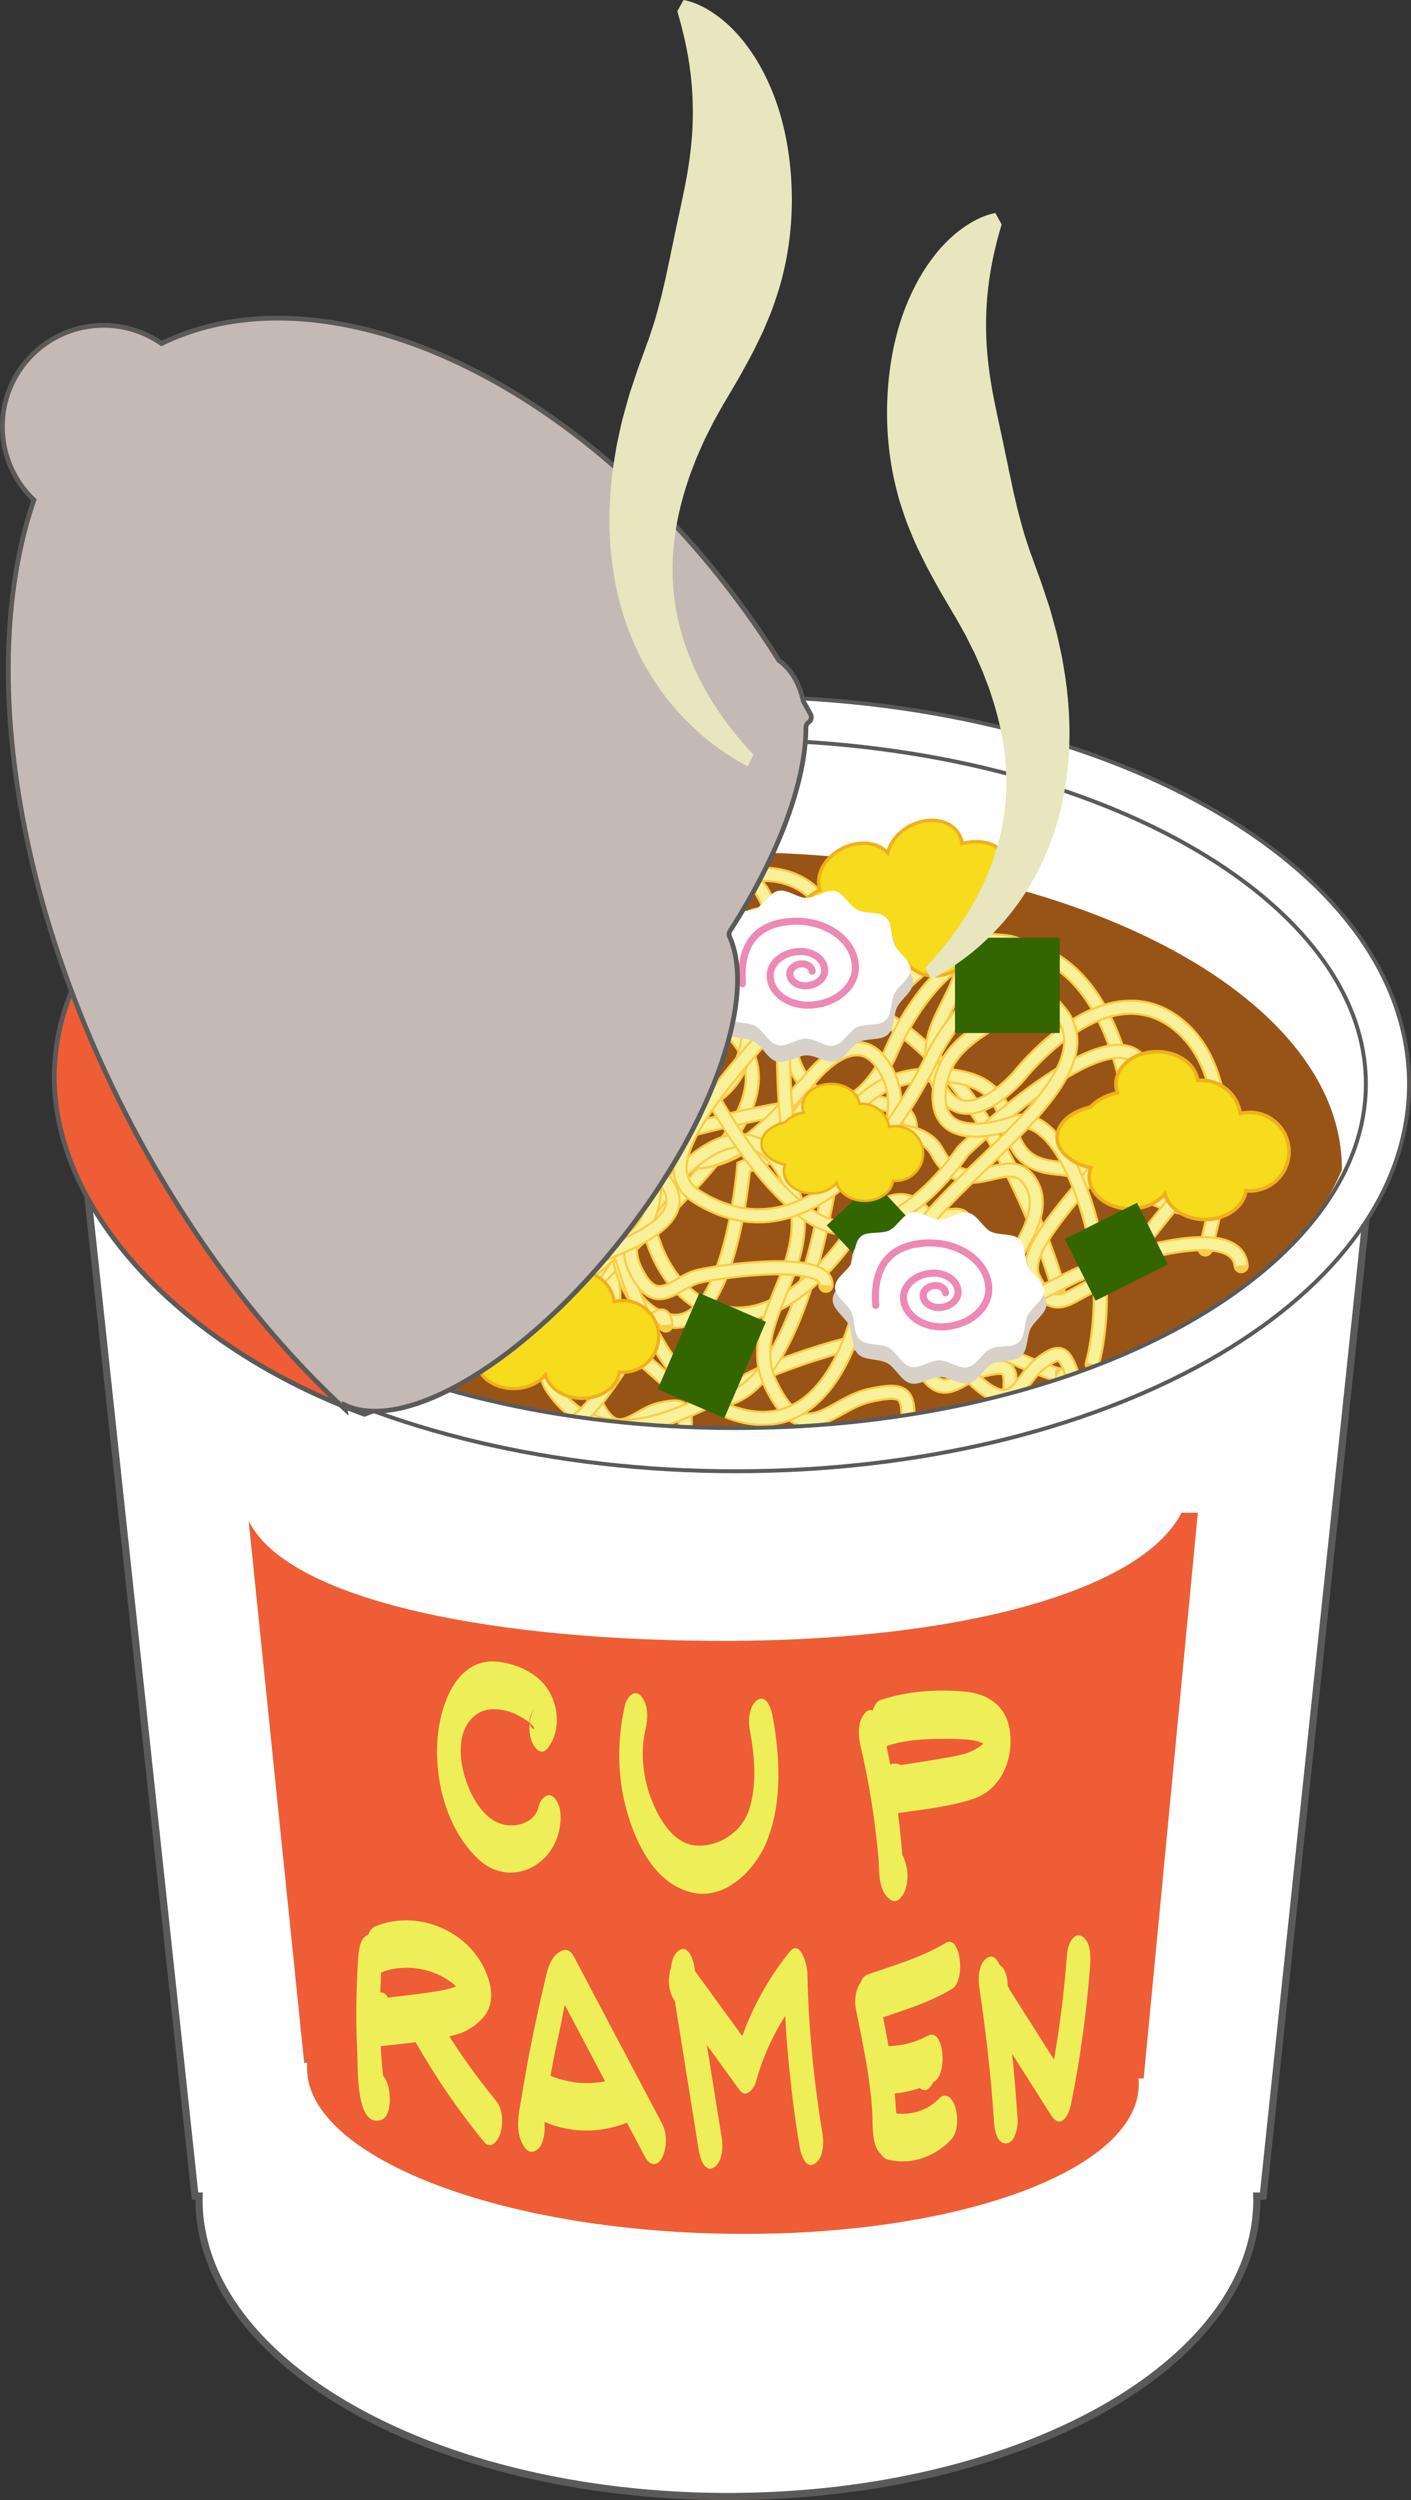
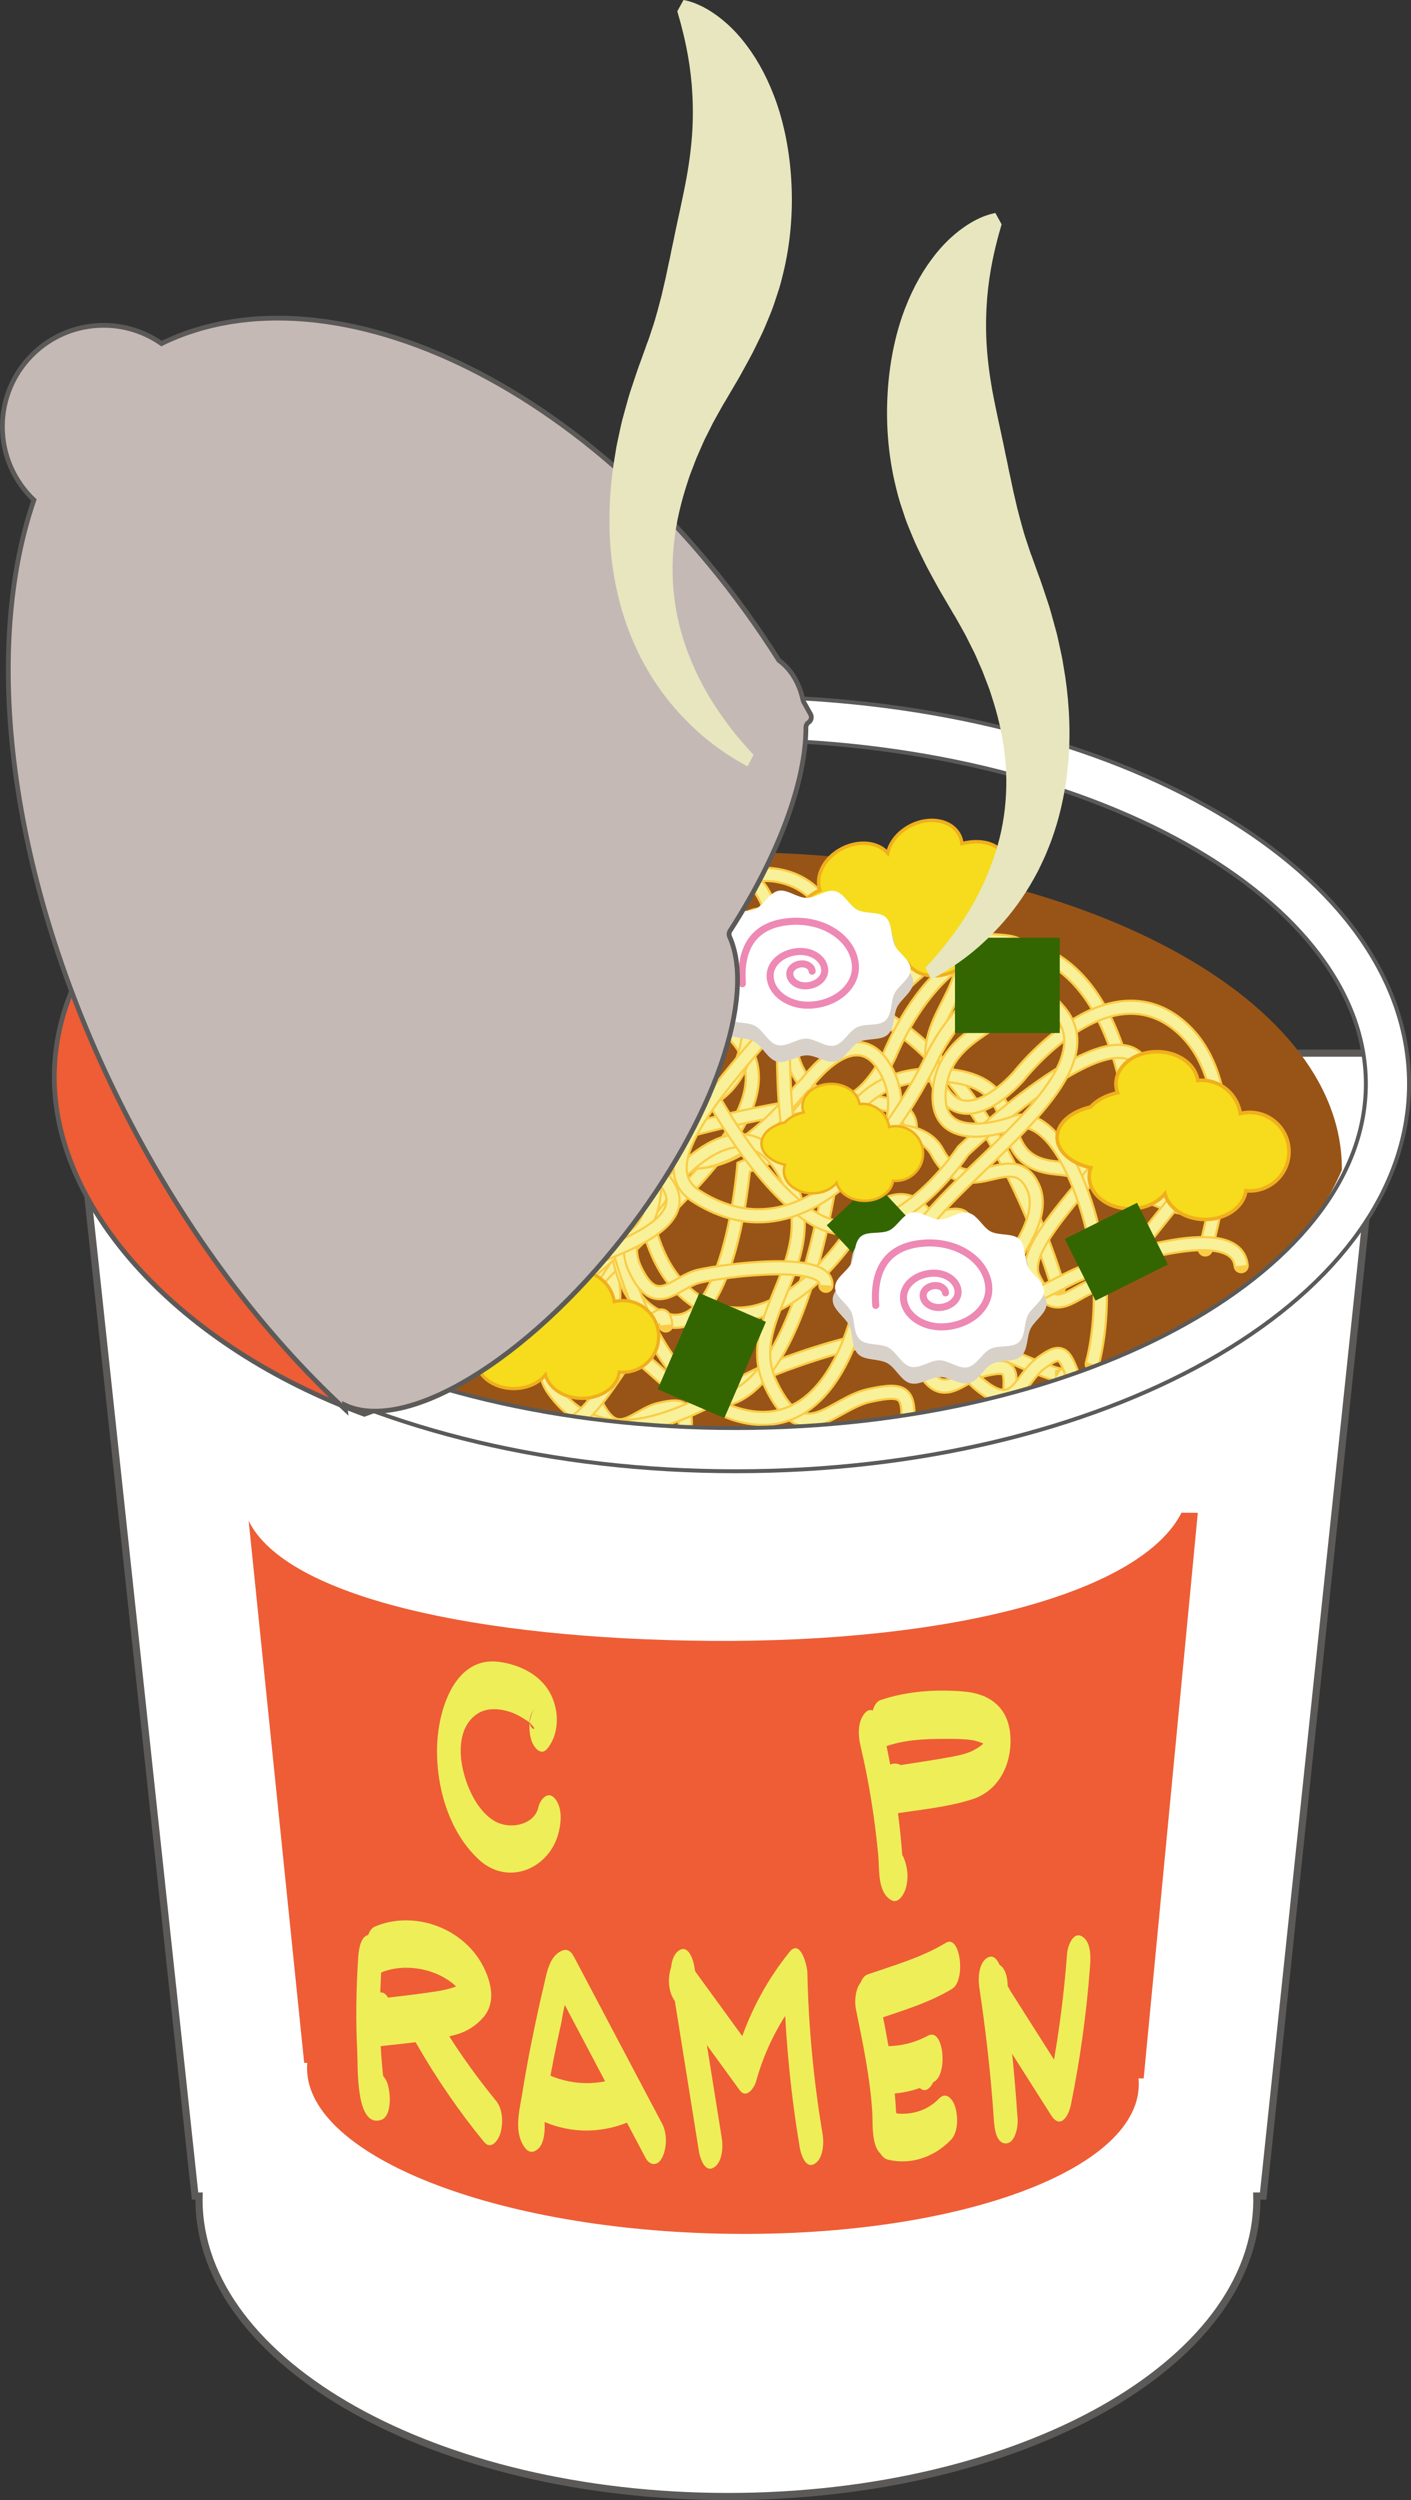
<svg xmlns="http://www.w3.org/2000/svg" xmlns:ns1="http://sodipodi.sourceforge.net/DTD/sodipodi-0.dtd" xmlns:ns2="http://www.inkscape.org/namespaces/inkscape" version="1.1" x="0" y="0" width="592.484" height="1049.208" viewBox="0 0 592.484 1049.208" id="svg20501" ns1:docname="cupramen-0000520yldztq.svg" ns2:version="0.92.4 (5da689c313, 2019-01-14)">
  <rect x="0" y="0" width="592.484" height="1049.208" fill="#333333" stroke="none" />
  <defs id="defs20505" />
  <ns1:namedview pagecolor="#ffffff" bordercolor="#666666" borderopacity="1" objecttolerance="10" gridtolerance="10" guidetolerance="10" ns2:pageopacity="0" ns2:pageshadow="2" ns2:window-width="1768" ns2:window-height="1004" id="namedview20503" showgrid="false" ns2:pagecheckerboard="true" fit-margin-top="0" fit-margin-left="0" fit-margin-right="0" fit-margin-bottom="0" ns2:zoom="0.53166667" ns2:cx="296.242" ns2:cy="524.604" ns2:window-x="0" ns2:window-y="23" ns2:window-maximized="0" ns2:current-layer="svg20501" />
  <g id="レイヤー_1" transform="translate(-503.758,-75.396)">
    <g id="g20498">
      <path d="M 1084.632,517.37 H 534.208 l 51.447,479.632 h 1.708 c -0.011,0.516 -0.035,1.029 -0.035,1.546 0,68.79 99.434,124.556 222.091,124.556 122.658,0 222.091,-55.766 222.091,-124.556 0,-0.517 -0.023,-1.03 -0.035,-1.546 h 2.697 z" id="path20308" ns2:connector-curvature="0" style="fill:#ffffff" />
      <path d="M 1084.632,517.37 H 534.208 l 51.447,479.632 h 1.708 c -0.011,0.516 -0.035,1.029 -0.035,1.546 0,68.79 99.434,124.556 222.091,124.556 122.658,0 222.091,-55.766 222.091,-124.556 0,-0.517 -0.023,-1.03 -0.035,-1.546 h 2.697 z" id="path20310" ns2:connector-curvature="0" style="fill-opacity:0;stroke:#5b5a59;stroke-width:3" />
-       <path d="m 1086.352,530.288 c 0,84.767 -122.528,153.485 -273.674,153.485 -151.146,0 -273.674,-68.718 -273.674,-153.485 0,-84.767 122.528,-153.485 273.674,-153.485 151.146,0 273.674,68.718 273.674,153.485" id="path20312" ns2:connector-curvature="0" style="fill:#ffffff" />
      <path d="m 1086.352,530.288 c 0,84.767 -122.528,153.485 -273.674,153.485 -151.146,0 -273.674,-68.718 -273.674,-153.485 0,-84.767 122.528,-153.485 273.674,-153.485 151.146,0 273.674,68.718 273.674,153.485 z" id="path20314" ns2:connector-curvature="0" style="fill-opacity:0;stroke:#5b5a59;stroke-width:0.812" />
      <path d="m 622.072,634.246 c 50.162,28.134 117.083,43.627 188.435,43.627 71.351,0 138.272,-15.493 188.434,-43.627 34.275,-19.222 57.6,-42.609 68.253,-67.826 10e-4,-0.196 0.014,-0.39 0.014,-0.586 0,-73.354 -114.929,-132.818 -256.701,-132.818 -141.773,0 -256.702,59.464 -256.702,132.818 0,0.196 0.013,0.391 0.015,0.586 10.652,25.218 33.977,48.604 68.252,67.826" id="path20316" ns2:connector-curvature="0" style="fill:#985416" />
      <path d="m 948.112,615.916 c 0,0 -31.135,-112.907 -99.815,-123.196 -68.681,-10.289 -77.801,90.62 -77.801,90.62 0,0 -8.158,60.257 -45.878,34.769 -37.72,-25.488 -11.877,-69.554 -40.195,-90.857 -28.319,-21.302 -29.06,5.083 -42.861,16.833 -13.8,11.749 -16.263,9.897 -24.361,-8.704" id="path20318" ns2:connector-curvature="0" style="fill-opacity:0;stroke:#facc46;stroke-width:6.4;stroke-linecap:round" />
      <path d="m 948.112,615.916 c 0,0 -31.135,-112.907 -99.815,-123.196 -68.681,-10.289 -77.801,90.62 -77.801,90.62 0,0 -8.158,60.257 -45.878,34.769 -37.72,-25.488 -11.877,-69.554 -40.195,-90.857 -28.319,-21.302 -29.06,5.083 -42.861,16.833 -13.8,11.749 -16.263,9.897 -24.361,-8.704" id="path20320" ns2:connector-curvature="0" style="fill-opacity:0;stroke:#f9f199;stroke-width:4.571" />
      <path d="m 640.155,544.936 c 0,0 -15.106,67.75 18.04,92.01 33.145,24.26 66.017,-26.142 66.017,-26.142 0,0 21.05,-29.352 33.732,-5.628 12.682,23.725 -13.134,39.73 -4.217,58.678 8.918,18.948 16.651,5.317 27.158,2.948 10.506,-2.37 11.282,-0.722 10.35,11.255" id="path20322" ns2:connector-curvature="0" style="fill-opacity:0;stroke:#facc46;stroke-width:6.4;stroke-linecap:round" />
      <path d="m 640.155,544.936 c 0,0 -15.106,67.75 18.04,92.01 33.145,24.26 66.017,-26.142 66.017,-26.142 0,0 21.05,-29.352 33.732,-5.628 12.682,23.725 -13.134,39.73 -4.217,58.678 8.918,18.948 16.651,5.317 27.158,2.948 10.506,-2.37 11.282,-0.722 10.35,11.255" id="path20324" ns2:connector-curvature="0" style="fill-opacity:0;stroke:#f9f199;stroke-width:4.571" />
      <path d="m 981.139,569.674 c 0,0 1.224,-75.23 -39.293,-93.845 -40.518,-18.615 -64.408,42.023 -64.408,42.023 0,0 -15.941,35.724 -34.602,13.26 -18.664,-22.464 5.26,-45.04 -8.359,-63.242 -13.618,-18.202 -18.852,-2.054 -29.493,2.732 -10.643,4.785 -11.828,3.202 -13.458,-9.722" id="path20326" ns2:connector-curvature="0" style="fill-opacity:0;stroke:#facc46;stroke-width:6.4;stroke-linecap:round" />
      <path d="m 981.139,569.674 c 0,0 1.224,-75.23 -39.293,-93.845 -40.518,-18.615 -64.408,42.023 -64.408,42.023 0,0 -15.941,35.724 -34.602,13.26 -18.664,-22.464 5.26,-45.04 -8.359,-63.242 -13.618,-18.202 -18.852,-2.054 -29.493,2.732 -10.643,4.785 -11.828,3.202 -13.458,-9.722" id="path20328" ns2:connector-curvature="0" style="fill-opacity:0;stroke:#f9f199;stroke-width:4.571" />
      <path d="m 688.829,465.302 c 41.195,10.45 -107.03,117.463 -63.556,146.06 70.005,46.047 123.212,-75.811 123.212,-75.811 0,0 31.766,-66.376 65.724,-23.213 33.957,43.162 -102.828,111.294 -78.139,146.193 24.689,34.899 68.416,1.215 88.666,-7.254 20.25,-8.469 79.991,-28.727 82.407,-4.346" id="path20330" ns2:connector-curvature="0" style="fill-opacity:0;stroke:#facc46;stroke-width:6.4;stroke-linecap:round" />
      <path d="m 688.829,465.302 c 41.195,10.45 -107.03,117.463 -63.556,146.06 70.005,46.047 123.212,-75.811 123.212,-75.811 0,0 31.766,-66.376 65.724,-23.213 33.957,43.162 -102.828,111.294 -78.139,146.193 24.689,34.899 68.416,1.215 88.666,-7.254 20.25,-8.469 79.991,-28.727 82.407,-4.346" id="path20332" ns2:connector-curvature="0" style="fill-opacity:0;stroke:#f9f199;stroke-width:4.571" />
      <path d="m 948.063,652.254 c 2.716,1.805 -109.318,-35.705 -69.202,-88.319 39.46,-51.753 -97.634,-11.024 -97.524,-11.045 0,0 -35.24,94.459 -44.267,56.525 -9.026,-37.934 30.195,-61.959 24.582,-92.2 -5.613,-30.24 -20.226,-9.13 -34.844,-5.878 -14.618,3.253 -83.098,23.692 -77.987,4.876" id="path20334" ns2:connector-curvature="0" style="fill-opacity:0;stroke:#facc46;stroke-width:6.4;stroke-linecap:round" />
      <path d="m 948.063,652.254 c 2.716,1.805 -109.318,-35.705 -69.202,-88.319 39.46,-51.753 -97.634,-11.024 -97.524,-11.045 0,0 -35.24,94.459 -44.267,56.525 -9.026,-37.934 30.195,-61.959 24.582,-92.2 -5.613,-30.24 -20.226,-9.13 -34.844,-5.878 -14.618,3.253 -83.098,23.692 -77.987,4.876" id="path20336" ns2:connector-curvature="0" style="fill-opacity:0;stroke:#f9f199;stroke-width:4.571" />
      <path d="m 666.948,602.447 c 0,0 49.242,-8.457 114.419,50.24 54.868,49.412 72.347,-90.766 72.347,-90.766 0,0 4.175,-37.466 45.164,-35.366 40.987,2.1 17.294,36.137 48.219,38.963 30.927,2.826 52.906,25.149 66.4,13.767 13.493,-11.383 -6.909,-48.921 2.828,-40.9" id="path20338" ns2:connector-curvature="0" style="fill-opacity:0;stroke:#facc46;stroke-width:6.4;stroke-linecap:round" />
      <path d="m 666.948,602.447 c 0,0 49.242,-8.457 114.419,50.24 54.868,49.412 72.347,-90.766 72.347,-90.766 0,0 4.175,-37.466 45.164,-35.366 40.987,2.1 17.294,36.137 48.219,38.963 30.927,2.826 52.906,25.149 66.4,13.767 13.493,-11.383 -6.909,-48.921 2.828,-40.9" id="path20340" ns2:connector-curvature="0" style="fill-opacity:0;stroke:#f9f199;stroke-width:4.571" />
      <path d="m 779.497,498.661 c 0,0 -36.58,102.624 -3.435,126.884 33.146,24.26 39.956,-60.324 39.956,-60.324 0,0 68.586,-30.044 81.268,-6.32 12.682,23.725 31.267,-4.364 40.185,14.583 8.917,18.948 -27.751,49.412 -17.244,47.043 10.506,-2.37 11.282,-0.722 10.35,11.255" id="path20342" ns2:connector-curvature="0" style="fill-opacity:0;stroke:#facc46;stroke-width:6.4;stroke-linecap:round" />
      <path d="m 779.497,498.661 c 0,0 -36.58,102.624 -3.435,126.884 33.146,24.26 39.956,-60.324 39.956,-60.324 0,0 68.586,-30.044 81.268,-6.32 12.682,23.725 31.267,-4.364 40.185,14.583 8.917,18.948 -27.751,49.412 -17.244,47.043 10.506,-2.37 11.282,-0.722 10.35,11.255" id="path20344" ns2:connector-curvature="0" style="fill-opacity:0;stroke:#f9f199;stroke-width:4.571" />
      <path d="m 758.093,464.502 c 0,0 -15.106,67.75 18.04,92.01 33.145,24.26 66.017,-26.142 66.017,-26.142 0,0 21.05,-29.352 33.732,-5.628 12.682,23.725 -13.134,39.73 -4.217,58.678 8.918,18.948 16.651,5.317 27.158,2.948 10.506,-2.37 11.282,-0.722 10.35,11.255" id="path20346" ns2:connector-curvature="0" style="fill-opacity:0;stroke:#facc46;stroke-width:6.4;stroke-linecap:round" />
      <path d="m 758.093,464.502 c 0,0 -15.106,67.75 18.04,92.01 33.145,24.26 66.017,-26.142 66.017,-26.142 0,0 21.05,-29.352 33.732,-5.628 12.682,23.725 -13.134,39.73 -4.217,58.678 8.918,18.948 16.651,5.317 27.158,2.948 10.506,-2.37 11.282,-0.722 10.35,11.255" id="path20348" ns2:connector-curvature="0" style="fill-opacity:0;stroke:#f9f199;stroke-width:4.571" />
      <path d="m 758.093,464.502 c 0,0 -14.476,66.923 18.04,92.01 31.5,24.304 63.823,-26.084 66.017,-26.142 0,0 21.05,-29.352 33.732,-5.628 12.682,23.725 -13.134,39.73 -4.217,58.678 8.918,18.948 16.651,5.317 27.158,2.948 10.506,-2.37 11.282,-0.722 10.35,11.255" id="path20350" ns2:connector-curvature="0" style="fill-opacity:0;stroke:#facc46;stroke-width:6.4;stroke-linecap:round" />
      <path d="m 758.093,464.502 c 0,0 -14.476,66.923 18.04,92.01 31.5,24.304 63.823,-26.084 66.017,-26.142 0,0 21.05,-29.352 33.732,-5.628 12.682,23.725 -13.134,39.73 -4.217,58.678 8.918,18.948 16.651,5.317 27.158,2.948 10.506,-2.37 11.282,-0.722 10.35,11.255" id="path20352" ns2:connector-curvature="0" style="fill-opacity:0;stroke:#f9f199;stroke-width:4.571" />
      <path d="m 776.559,528.293 c 0,0 -15.106,67.75 18.04,92.01 33.145,24.26 66.017,-26.142 66.017,-26.142 0,0 21.05,-29.352 33.732,-5.628 12.682,23.725 -13.134,39.73 -4.217,58.678 8.918,18.948 16.651,5.317 27.158,2.948 10.506,-2.37 11.282,-0.722 10.35,11.255" id="path20354" ns2:connector-curvature="0" style="fill-opacity:0;stroke:#facc46;stroke-width:6.4;stroke-linecap:round" />
      <path d="m 776.559,528.293 c 0,0 -15.106,67.75 18.04,92.01 33.145,24.26 66.017,-26.142 66.017,-26.142 0,0 21.05,-29.352 33.732,-5.628 12.682,23.725 -13.134,39.73 -4.217,58.678 8.918,18.948 16.651,5.317 27.158,2.948 10.506,-2.37 11.282,-0.722 10.35,11.255" id="path20356" ns2:connector-curvature="0" style="fill-opacity:0;stroke:#f9f199;stroke-width:4.571" />
      <path d="m 653.528,476.551 c 0,0 -22.5,101.873 28.167,138.636 50.668,36.764 100.358,-38.863 100.358,-38.863 0,0 31.843,-44.027 51.337,-8.221 19.495,35.807 -19.708,59.709 -5.982,88.297 13.725,28.588 25.401,8.127 41.386,4.638 15.985,-3.489 17.179,-1.003 15.85,17.019" id="path20358" ns2:connector-curvature="0" style="fill-opacity:0;stroke:#facc46;stroke-width:6.4;stroke-linecap:round" />
      <path d="m 653.528,476.551 c 0,0 -22.5,101.873 28.167,138.636 50.668,36.764 100.358,-38.863 100.358,-38.863 0,0 31.843,-44.027 51.337,-8.221 19.495,35.807 -19.708,59.709 -5.982,88.297 13.725,28.588 25.401,8.127 41.386,4.638 15.985,-3.489 17.179,-1.003 15.85,17.019" id="path20360" ns2:connector-curvature="0" style="fill-opacity:0;stroke:#f9f199;stroke-width:4.571" />
      <path d="m 709.691,496.99 c 0,0 44.006,53.892 83.746,43.202 39.74,-10.69 20.459,-67.609 20.459,-67.609 0,0 -10.042,-34.631 16.547,-29.737 26.589,4.894 23.146,34.929 43.628,39.779 20.482,4.85 14.549,-9.643 19.216,-19.289 4.668,-9.646 6.449,-9.224 15.31,-1.049" id="path20362" ns2:connector-curvature="0" style="fill-opacity:0;stroke:#facc46;stroke-width:6.4;stroke-linecap:round" />
      <path d="m 709.691,496.99 c 0,0 44.006,53.892 83.746,43.202 39.74,-10.69 20.459,-67.609 20.459,-67.609 0,0 -10.042,-34.631 16.547,-29.737 26.589,4.894 23.146,34.929 43.628,39.779 20.482,4.85 14.549,-9.643 19.216,-19.289 4.668,-9.646 6.449,-9.224 15.31,-1.049" id="path20364" ns2:connector-curvature="0" style="fill-opacity:0;stroke:#f9f199;stroke-width:4.571" />
      <path d="m 1009.85,599.533 c 0,0 20.713,-66.271 -10.292,-93.179 -31.005,-26.908 -67.973,20.611 -67.973,20.611 0,0 -23.43,27.515 -34.087,2.827 -10.656,-24.688 16.408,-38.51 9.104,-58.127 -7.305,-19.618 -16.15,-6.672 -26.818,-5.176 -10.668,1.495 -11.303,-0.21 -9.374,-12.07" id="path20366" ns2:connector-curvature="0" style="fill-opacity:0;stroke:#facc46;stroke-width:6.4;stroke-linecap:round" />
      <path d="m 1009.85,599.533 c 0,0 20.713,-66.271 -10.292,-93.179 -31.005,-26.908 -67.973,20.611 -67.973,20.611 0,0 -23.43,27.515 -34.087,2.827 -10.656,-24.688 16.408,-38.51 9.104,-58.127 -7.305,-19.618 -16.15,-6.672 -26.818,-5.176 -10.668,1.495 -11.303,-0.21 -9.374,-12.07" id="path20368" ns2:connector-curvature="0" style="fill-opacity:0;stroke:#f9f199;stroke-width:4.571" />
      <path d="m 847.344,493.358 c 0,0 -44.178,-53.753 -83.883,-42.938 -39.706,10.814 -20.243,67.672 -20.243,67.672 0,0 10.152,34.599 -16.453,29.789 -26.604,-4.81 -23.257,-34.856 -43.754,-39.641 -20.498,-4.786 -14.518,9.688 -19.155,19.349 -4.637,9.661 -6.419,9.244 -15.306,1.097" id="path20370" ns2:connector-curvature="0" style="fill-opacity:0;stroke:#facc46;stroke-width:6.4;stroke-linecap:round" />
      <path d="m 847.344,493.358 c 0,0 -44.178,-53.753 -83.883,-42.938 -39.706,10.814 -20.243,67.672 -20.243,67.672 0,0 10.152,34.599 -16.453,29.789 -26.604,-4.81 -23.257,-34.856 -43.754,-39.641 -20.498,-4.786 -14.518,9.688 -19.155,19.349 -4.637,9.661 -6.419,9.244 -15.306,1.097" id="path20372" ns2:connector-curvature="0" style="fill-opacity:0;stroke:#f9f199;stroke-width:4.571" />
      <path d="m 762.172,592.902 c 0,0 13.82,68.02 54.018,76.861 40.197,8.841 49.695,-50.468 49.695,-50.468 0,0 7.275,-35.307 28.545,-18.72 21.271,16.587 4.195,41.609 20.075,55.344 15.881,13.734 17.392,-1.84 26.032,-8.234 8.639,-6.395 10.02,-5.201 14.053,6.125" id="path20374" ns2:connector-curvature="0" style="fill-opacity:0;stroke:#facc46;stroke-width:6.4;stroke-linecap:round" />
      <path d="m 762.172,592.902 c 0,0 13.82,68.02 54.018,76.861 40.197,8.841 49.695,-50.468 49.695,-50.468 0,0 7.275,-35.307 28.545,-18.72 21.271,16.587 4.195,41.609 20.075,55.344 15.881,13.734 17.392,-1.84 26.032,-8.234 8.639,-6.395 10.02,-5.201 14.053,6.125" id="path20376" ns2:connector-curvature="0" style="fill-opacity:0;stroke:#f9f199;stroke-width:4.571" />
      <path d="m 782.656,495.019 c 0,0 26.299,65.268 59.444,89.528 33.146,24.259 66.017,-26.142 66.017,-26.142 0,0 62.517,-59.961 75.199,-36.236 12.682,23.725 -54.601,70.338 -45.683,89.286 8.918,18.947 16.651,5.317 27.157,2.947 10.507,-2.369 44.54,-55.774 43.608,-43.797" id="path20378" ns2:connector-curvature="0" style="fill-opacity:0;stroke:#facc46;stroke-width:6.4;stroke-linecap:round" />
      <path d="m 782.656,495.019 c 0,0 26.299,65.268 59.444,89.528 33.146,24.259 66.017,-26.142 66.017,-26.142 0,0 62.517,-59.961 75.199,-36.236 12.682,23.725 -54.601,70.338 -45.683,89.286 8.918,18.947 16.651,5.317 27.157,2.947 10.507,-2.369 44.54,-55.774 43.608,-43.797" id="path20380" ns2:connector-curvature="0" style="fill-opacity:0;stroke:#f9f199;stroke-width:4.571" />
      <path d="m 962.402,647.82 c 0,0 9.872,-32.483 -4.098,-70.954 -13.97,-38.472 -28.897,-30.22 -28.897,-30.22 0,0 -33.927,12.769 -31.188,-13.955 2.739,-26.724 33.156,-25.767 36.35,-46.441 3.194,-20.674 -10.863,-13.617 -20.922,-17.45 -10.059,-3.834 -49.479,39.609 -42,30.168" id="path20382" ns2:connector-curvature="0" style="fill-opacity:0;stroke:#facc46;stroke-width:6.4;stroke-linecap:round" />
      <path d="m 962.402,647.82 c 0,0 9.872,-32.483 -4.098,-70.954 -13.97,-38.472 -28.897,-30.22 -28.897,-30.22 0,0 -33.927,12.769 -31.188,-13.955 2.739,-26.724 33.156,-25.767 36.35,-46.441 3.194,-20.674 -10.863,-13.617 -20.922,-17.45 -10.059,-3.834 -49.479,39.609 -42,30.168" id="path20384" ns2:connector-curvature="0" style="fill-opacity:0;stroke:#f9f199;stroke-width:4.571" />
      <path d="m 737.024,498.503 c 0,0 -95.333,58.3 -62.187,82.56 33.145,24.259 66.017,-26.142 66.017,-26.142 0,0 21.051,-29.352 33.732,-5.628 12.682,23.725 -13.134,39.73 -4.217,58.678 8.918,18.947 16.651,5.317 27.158,2.947 10.506,-2.369 53.96,-8.109 53.028,3.869" id="path20386" ns2:connector-curvature="0" style="fill-opacity:0;stroke:#facc46;stroke-width:6.4;stroke-linecap:round" />
      <path d="m 737.024,498.503 c 0,0 -95.333,58.3 -62.187,82.56 33.145,24.259 66.017,-26.142 66.017,-26.142 0,0 21.051,-29.352 33.732,-5.628 12.682,23.725 -13.134,39.73 -4.217,58.678 8.918,18.947 16.651,5.317 27.158,2.947 10.506,-2.369 53.96,-8.109 53.028,3.869" id="path20388" ns2:connector-curvature="0" style="fill-opacity:0;stroke:#f9f199;stroke-width:4.571" />
      <path d="m 847.344,561.308 c -29.659,14.689 2.567,-123.887 -37.782,-118.799 -64.971,8.193 -33.557,107.399 -33.557,107.399 0,0 15.47,55.45 -26.773,47.079 -42.244,-8.371 3.268,-118.1 -29.257,-126.271 -32.526,-8.171 -40.943,33.963 -48.513,49.248 -7.571,15.286 -32.341,57.58 -46.323,44.352" id="path20390" ns2:connector-curvature="0" style="fill-opacity:0;stroke:#facc46;stroke-width:6.4;stroke-linecap:round" />
      <path d="m 847.344,561.308 c -29.659,14.689 2.567,-123.887 -37.782,-118.799 -64.971,8.193 -33.557,107.399 -33.557,107.399 0,0 15.47,55.45 -26.773,47.079 -42.244,-8.371 3.268,-118.1 -29.257,-126.271 -32.526,-8.171 -40.943,33.963 -48.513,49.248 -7.571,15.286 -32.341,57.58 -46.323,44.352" id="path20392" ns2:connector-curvature="0" style="fill-opacity:0;stroke:#f9f199;stroke-width:4.571" />
      <path d="m 637.573,499.5 c 27.772,7.268 -42.25,66.605 -13.141,87.273 46.873,33.28 62.546,-26.581 62.546,-26.581 0,0 72.673,-19.449 96.338,11.249 26.67,34.594 -130.172,46.475 -115.957,70.481 15.44,26.075 63.399,36.765 77.205,30.272 13.807,-6.493 37.394,-58.784 38.752,-40.774" id="path20394" ns2:connector-curvature="0" style="fill-opacity:0;stroke:#facc46;stroke-width:6.4;stroke-linecap:round" />
      <path d="m 637.573,499.5 c 27.772,7.268 -42.25,66.605 -13.141,87.273 46.873,33.28 62.546,-26.581 62.546,-26.581 0,0 72.673,-19.449 96.338,11.249 26.67,34.594 -130.172,46.475 -115.957,70.481 15.44,26.075 63.399,36.765 77.205,30.272 13.807,-6.493 37.394,-58.784 38.752,-40.774" id="path20396" ns2:connector-curvature="0" style="fill-opacity:0;stroke:#f9f199;stroke-width:4.571" />
      <path d="m 846.916,462.606 c 33.485,8.407 -86.356,92 -50.94,114.702 57.027,36.556 99.675,-59.139 99.675,-59.139 0,0 25.491,-52.113 53.246,-17.986 27.755,34.127 -82.972,87.161 -62.777,114.743 20.195,27.581 55.539,1.256 71.939,-5.322 16.399,-6.579 64.802,-22.264 66.871,-3.06" id="path20398" ns2:connector-curvature="0" style="fill-opacity:0;stroke:#facc46;stroke-width:6.4;stroke-linecap:round" />
      <path d="m 846.916,462.606 c 33.485,8.407 -86.356,92 -50.94,114.702 57.027,36.556 99.675,-59.139 99.675,-59.139 0,0 25.491,-52.113 53.246,-17.986 27.755,34.127 -82.972,87.161 -62.777,114.743 20.195,27.581 55.539,1.256 71.939,-5.322 16.399,-6.579 64.802,-22.264 66.871,-3.06" id="path20400" ns2:connector-curvature="0" style="fill-opacity:0;stroke:#f9f199;stroke-width:4.571" />
      <path d="m 798.165,500.321 c -19.358,23.235 -25.658,-66.09 -55.538,-45.252 -49.265,34.356 -3.469,65.672 -3.314,65.126 0,0 7.409,-16.012 -27.867,-5.493 -35.275,10.52 -9.215,-39.794 -36.829,-33.024 -27.614,6.769 -33.56,47.139 -25.03,57.441 6.781,8.19 -13.291,56.24 -24.604,52.788" id="path20402" ns2:connector-curvature="0" style="fill-opacity:0;stroke:#facc46;stroke-width:6.4;stroke-linecap:round" />
      <path d="m 798.165,500.321 c -19.358,23.235 -25.658,-66.09 -55.538,-45.252 -49.265,34.356 -3.469,65.672 -3.314,65.126 0,0 7.409,-16.012 -27.867,-5.493 -35.275,10.52 -9.215,-39.794 -36.829,-33.024 -27.614,6.769 -33.56,47.139 -25.03,57.441 6.781,8.19 -13.291,56.24 -24.604,52.788" id="path20404" ns2:connector-curvature="0" style="fill-opacity:0;stroke:#f9f199;stroke-width:4.571" />
      <path d="m 756.157,543.178 c -18.616,16.957 -21.989,-89.404 -50.181,-77.018 -45.397,19.944 -3.591,84.29 -3.591,84.29 0,0 21.858,36.417 -10.295,39.56 -32.153,3.144 -20.368,-85.405 -45.456,-84.223 -25.088,1.183 -23.064,33.223 -25.596,45.825 -2.531,12.602 -12.299,48.297 -24.954,41.838" id="path20406" ns2:connector-curvature="0" style="fill-opacity:0;stroke:#facc46;stroke-width:6.4;stroke-linecap:round" />
      <path d="m 756.157,543.178 c -18.616,16.957 -21.989,-89.404 -50.181,-77.018 -45.397,19.944 -3.591,84.29 -3.591,84.29 0,0 21.858,36.417 -10.295,39.56 -32.153,3.144 -20.368,-85.405 -45.456,-84.223 -25.088,1.183 -23.064,33.223 -25.596,45.825 -2.531,12.602 -12.299,48.297 -24.954,41.838" id="path20408" ns2:connector-curvature="0" style="fill-opacity:0;stroke:#f9f199;stroke-width:4.571" />
      <path d="m 1086.352,530.288 c 0,84.767 -122.528,153.485 -273.674,153.485 -151.146,0 -273.674,-68.718 -273.674,-153.485 0,-84.767 122.528,-153.485 273.674,-153.485 151.146,0 273.674,68.718 273.674,153.485 z" id="path20410" ns2:connector-curvature="0" style="fill-opacity:0;stroke:#5b5a59;stroke-width:19.779" />
      <path d="m 1086.352,530.288 c 0,84.767 -122.528,153.485 -273.674,153.485 -151.146,0 -273.674,-68.718 -273.674,-153.485 0,-84.767 122.528,-153.485 273.674,-153.485 151.146,0 273.674,68.718 273.674,153.485 z" id="path20412" ns2:connector-curvature="0" style="fill-opacity:0;stroke:#ffffff;stroke-width:16.482" />
      <path d="m 817.669,368.522 c -3.424,-0.07 -6.858,-0.118 -10.312,-0.118 -155.082,0 -280.801,71.196 -280.801,159.021 0,55.96 53.048,113.162 130.203,141.503 122.422,-44.18 153.757,-244.763 160.91,-300.406" id="path20414" ns2:connector-curvature="0" style="fill:#ee5d35" />
      <path d="m 817.669,368.522 c -3.424,-0.07 -6.858,-0.118 -10.312,-0.118 -155.082,0 -280.801,71.196 -280.801,159.021 0,55.96 53.048,113.162 130.203,141.503 122.422,-44.18 153.757,-244.763 160.91,-300.406 z" id="path20416" ns2:connector-curvature="0" style="fill-opacity:0;stroke:#5b5a59;stroke-width:2" />
      <path d="m 1028.529,542.233 c -1.357,0 -2.675,0.167 -3.937,0.477 -1.213,-7.906 -8.044,-13.961 -16.289,-13.961 -0.538,0 -1.069,0.028 -1.594,0.078 -0.907,-6.779 -8.231,-12.063 -17.133,-12.063 -9.516,0 -17.229,6.037 -17.229,13.483 0,1.295 0.237,2.545 0.672,3.729 -4.818,1.065 -8.84,3.224 -11.351,6.018 -8.176,1.841 -14.042,6.842 -14.042,12.726 0,5.912 5.921,10.932 14.157,12.752 -0.435,1.184 -0.673,2.434 -0.673,3.729 0,7.446 7.714,13.483 17.229,13.483 6.14,0 11.526,-2.515 14.577,-6.299 1.593,6.158 8.547,10.794 16.886,10.794 8.902,0 16.226,-5.285 17.133,-12.064 0.525,0.051 1.056,0.078 1.594,0.078 9.102,0 16.48,-7.378 16.48,-16.48 0,-9.102 -7.378,-16.48 -16.48,-16.48" id="path20418" ns2:connector-curvature="0" style="fill:#f6dc1c" />
      <path d="m 1028.529,542.233 c -1.357,0 -2.675,0.167 -3.937,0.477 -1.213,-7.906 -8.044,-13.961 -16.289,-13.961 -0.538,0 -1.069,0.028 -1.594,0.078 -0.907,-6.779 -8.231,-12.063 -17.133,-12.063 -9.516,0 -17.229,6.037 -17.229,13.483 0,1.295 0.237,2.545 0.672,3.729 -4.818,1.065 -8.84,3.224 -11.351,6.018 -8.176,1.841 -14.042,6.842 -14.042,12.726 0,5.912 5.921,10.932 14.157,12.752 -0.435,1.184 -0.673,2.434 -0.673,3.729 0,7.446 7.714,13.483 17.229,13.483 6.14,0 11.526,-2.515 14.577,-6.299 1.593,6.158 8.547,10.794 16.886,10.794 8.902,0 16.226,-5.285 17.133,-12.064 0.525,0.051 1.056,0.078 1.594,0.078 9.102,0 16.48,-7.378 16.48,-16.48 0,-9.102 -7.378,-16.48 -16.48,-16.48 z" id="path20420" ns2:connector-curvature="0" style="fill-opacity:0;stroke:#f1af1c;stroke-width:1.498" />
      <path d="m 765.291,621.217 c -1.239,0 -2.442,0.153 -3.594,0.435 -1.107,-7.216 -7.342,-12.743 -14.868,-12.743 -0.491,0 -0.976,0.025 -1.455,0.071 -0.828,-6.188 -7.513,-11.012 -15.64,-11.012 -8.686,0 -15.727,5.511 -15.727,12.308 0,1.182 0.217,2.323 0.614,3.404 -4.397,0.972 -8.069,2.943 -10.361,5.493 -7.463,1.681 -12.818,6.246 -12.818,11.617 0,5.396 5.405,9.978 12.923,11.639 -0.397,1.082 -0.615,2.223 -0.615,3.404 0,6.798 7.042,12.308 15.728,12.308 5.604,0 10.52,-2.296 13.305,-5.749 1.455,5.621 7.802,9.852 15.413,9.852 8.127,0 14.812,-4.824 15.64,-11.012 0.479,0.046 0.964,0.071 1.455,0.071 8.308,0 15.043,-6.735 15.043,-15.043 0,-8.308 -6.735,-15.043 -15.043,-15.043" id="path20422" ns2:connector-curvature="0" style="fill:#f6dc1c" />
      <path d="m 765.291,621.217 c -1.239,0 -2.442,0.153 -3.594,0.435 -1.107,-7.216 -7.342,-12.743 -14.868,-12.743 -0.491,0 -0.976,0.025 -1.455,0.071 -0.828,-6.188 -7.513,-11.012 -15.64,-11.012 -8.686,0 -15.727,5.511 -15.727,12.308 0,1.182 0.217,2.323 0.614,3.404 -4.397,0.972 -8.069,2.943 -10.361,5.493 -7.463,1.681 -12.818,6.246 -12.818,11.617 0,5.396 5.405,9.978 12.923,11.639 -0.397,1.082 -0.615,2.223 -0.615,3.404 0,6.798 7.042,12.308 15.728,12.308 5.604,0 10.52,-2.296 13.305,-5.749 1.455,5.621 7.802,9.852 15.413,9.852 8.127,0 14.812,-4.824 15.64,-11.012 0.479,0.046 0.964,0.071 1.455,0.071 8.308,0 15.043,-6.735 15.043,-15.043 0,-8.308 -6.735,-15.043 -15.043,-15.043 z" id="path20424" ns2:connector-curvature="0" style="fill-opacity:0;stroke:#f1af1c;stroke-width:1.368" />
      <path d="m 860.732,477.707 c 1.156,-0.579 2.208,-1.284 3.151,-2.087 4.408,6.22 12.812,8.464 19.839,4.945 0.458,-0.229 0.9,-0.48 1.325,-0.746 3.667,5.39 12.164,6.767 19.75,2.968 8.109,-4.062 12.106,-12.498 8.927,-18.844 -0.552,-1.103 -1.289,-2.067 -2.166,-2.891 3.653,-2.963 6.158,-6.52 7.106,-9.972 6.182,-5.058 9.045,-11.823 6.534,-16.838 -2.524,-5.038 -9.711,-6.788 -17.506,-4.824 -0.135,-1.195 -0.465,-2.362 -1.018,-3.465 -3.179,-6.346 -12.328,-8.198 -20.437,-4.137 -5.232,2.62 -8.748,7.062 -9.734,11.589 -3.985,-4.568 -11.891,-5.55 -18.995,-1.992 -7.588,3.8 -11.573,11.429 -9.453,17.593 -0.469,0.181 -0.933,0.384 -1.391,0.613 -7.757,3.885 -10.895,13.322 -7.01,21.078 3.885,7.756 13.322,10.895 21.078,7.01" id="path20426" ns2:connector-curvature="0" style="fill:#f6dc1c" />
      <path d="m 860.732,477.707 c 1.156,-0.579 2.208,-1.284 3.151,-2.087 4.408,6.22 12.812,8.464 19.839,4.945 0.458,-0.229 0.9,-0.48 1.325,-0.746 3.667,5.39 12.164,6.767 19.75,2.968 8.109,-4.062 12.106,-12.498 8.927,-18.844 -0.552,-1.103 -1.289,-2.067 -2.166,-2.891 3.653,-2.963 6.158,-6.52 7.106,-9.972 6.182,-5.058 9.045,-11.823 6.534,-16.838 -2.524,-5.038 -9.711,-6.788 -17.506,-4.824 -0.135,-1.195 -0.465,-2.362 -1.018,-3.465 -3.179,-6.346 -12.328,-8.198 -20.437,-4.137 -5.232,2.62 -8.748,7.062 -9.734,11.589 -3.985,-4.568 -11.891,-5.55 -18.995,-1.992 -7.588,3.8 -11.573,11.429 -9.453,17.593 -0.469,0.181 -0.933,0.384 -1.391,0.613 -7.757,3.885 -10.895,13.322 -7.01,21.078 3.885,7.756 13.322,10.895 21.078,7.01 z" id="path20428" ns2:connector-curvature="0" style="fill-opacity:0;stroke:#f1af1c;stroke-width:1.428" />
      <path d="m 994.151,606.065 -30.364,15.182 -12.944,-25.889 30.364,-15.182 z" id="path20430" ns2:connector-curvature="0" style="fill:#336600" />
      <path d="m 825.377,630.148 -17.478,40.38 -27.98,-12.111 17.478,-40.38 z" id="path20432" ns2:connector-curvature="0" style="fill:#336600" />
      <path d="m 866.872,606.695 -15.965,-17.062 19.738,-18.472 15.965,17.064 z" id="path20434" ns2:connector-curvature="0" style="fill:#336600" />
      <path d="m 948.758,508.928 h -44 v -40 h 44 z" id="path20436" ns2:connector-curvature="0" style="fill:#336600" />
      <path d="m 879.869,548.018 c -0.946,0 -1.864,0.117 -2.743,0.331 -0.845,-5.508 -5.604,-9.727 -11.349,-9.727 -0.375,0 -0.745,0.021 -1.111,0.055 -0.632,-4.724 -5.735,-8.406 -11.938,-8.406 -6.629,0 -12.004,4.207 -12.004,9.396 0,0.901 0.166,1.773 0.469,2.598 -3.357,0.742 -6.16,2.245 -7.909,4.193 -5.697,1.283 -9.784,4.766 -9.784,8.867 0,4.118 4.125,7.617 9.864,8.883 -0.303,0.826 -0.469,1.698 -0.469,2.599 0,5.188 5.374,9.395 12.004,9.395 4.278,0 8.031,-1.752 10.157,-4.388 1.11,4.29 5.955,7.519 11.765,7.519 6.202,0 11.306,-3.682 11.937,-8.404 0.366,0.035 0.736,0.053 1.111,0.053 6.342,0 11.483,-5.141 11.483,-11.482 0,-6.341 -5.141,-11.482 -11.483,-11.482" id="path20438" ns2:connector-curvature="0" style="fill:#f6dc1c" />
      <path d="m 879.869,548.018 c -0.946,0 -1.864,0.117 -2.743,0.331 -0.845,-5.508 -5.604,-9.727 -11.349,-9.727 -0.375,0 -0.745,0.021 -1.111,0.055 -0.632,-4.724 -5.735,-8.406 -11.938,-8.406 -6.629,0 -12.004,4.207 -12.004,9.396 0,0.901 0.166,1.773 0.469,2.598 -3.357,0.742 -6.16,2.245 -7.909,4.193 -5.697,1.283 -9.784,4.766 -9.784,8.867 0,4.118 4.125,7.617 9.864,8.883 -0.303,0.826 -0.469,1.698 -0.469,2.599 0,5.188 5.374,9.395 12.004,9.395 4.278,0 8.031,-1.752 10.157,-4.388 1.11,4.29 5.955,7.519 11.765,7.519 6.202,0 11.306,-3.682 11.937,-8.404 0.366,0.035 0.736,0.053 1.111,0.053 6.342,0 11.483,-5.141 11.483,-11.482 0,-6.341 -5.141,-11.482 -11.483,-11.482 z" id="path20440" ns2:connector-curvature="0" style="fill-opacity:0;stroke:#f1af1c;stroke-width:1.044" />
      <path d="m 943.207,622.408 c 0.171,3.976 -4.789,6.93 -6.659,10.501 -1.748,3.337 -1.001,8.995 -4.094,11.744 -2.841,2.524 -8.518,1.291 -12.151,3.134 -3.453,1.752 -5.716,7.087 -9.595,8.068 -3.809,0.963 -8.314,-2.641 -12.264,-2.567 -3.928,0.075 -8.493,3.684 -12.474,2.614 -3.865,-1.038 -6.088,-6.462 -9.622,-8.418 -3.574,-1.978 -9.373,-1.018 -12.223,-3.771 -2.973,-2.873 -2.087,-8.579 -3.839,-12.114 -1.794,-3.618 -6.837,-6.573 -6.884,-10.688 -0.047,-4.168 4.873,-7.203 6.503,-10.722 1.67,-3.605 0.788,-9.271 3.786,-11.957 2.914,-2.609 8.551,-1.198 12.313,-2.717 3.626,-1.464 6.632,-6.436 10.681,-6.687 3.886,-0.24 7.47,4.272 11.423,5.327 3.87,1.033 8.655,-2.209 12.24,-1.376 3.975,0.925 6.619,5.893 10.056,6.972 3.958,1.243 9.327,-1.023 12.287,1.026 3.124,2.163 2.472,7.54 4.138,11.339 1.331,3.036 6.183,5.776 6.378,10.292" id="path20442" ns2:connector-curvature="0" style="fill:#d8d1c9" />
      <path d="m 942.119,617.188 c 0.028,3.905 -4.94,6.661 -6.729,10.083 -1.713,3.275 -0.9,8.845 -3.904,11.475 -2.776,2.43 -8.33,1.049 -11.908,2.765 -3.367,1.614 -5.654,6.844 -9.482,7.692 -3.681,0.816 -7.971,-2.926 -11.861,-2.937 -3.942,-0.012 -8.345,3.64 -12.064,2.709 -3.841,-0.961 -6.008,-6.288 -9.375,-8.063 -3.541,-1.868 -9.184,-0.731 -11.926,-3.307 -2.945,-2.765 -2.018,-8.373 -3.708,-11.718 -1.784,-3.532 -6.769,-6.374 -6.759,-10.274 0.011,-3.904 4.994,-6.581 6.8,-9.944 1.738,-3.238 0.989,-8.793 4.018,-11.357 2.792,-2.363 8.303,-0.875 11.892,-2.528 3.362,-1.548 5.687,-6.74 9.505,-7.553 3.658,-0.78 7.917,2.98 11.785,2.973 3.925,-0.007 8.266,-3.714 11.961,-2.847 3.841,0.901 6.064,6.18 9.425,7.886 3.55,1.802 9.156,0.58 11.899,3.115 2.934,2.712 2.005,8.293 3.686,11.644 1.74,3.467 6.717,6.259 6.745,10.186" id="path20444" ns2:connector-curvature="0" style="fill:#ffffff" />
      <path d="m 871.484,623.242 c -1.066,-13.589 3.612,-25.226 20.883,-26.181 13.818,-0.763 25.709,7.43 26.562,18.301 0.682,8.697 -7.726,16.242 -18.779,16.853 -8.843,0.489 -16.453,-4.755 -16.999,-11.712 -0.436,-5.566 4.945,-10.395 12.018,-10.786 5.66,-0.313 10.531,3.043 10.88,7.496 0.279,3.562 -3.164,6.652 -7.692,6.903 -3.623,0.2 -6.74,-1.948 -6.964,-4.798 -0.177,-2.28 2.026,-4.258 4.924,-4.418 2.318,-0.128 4.313,1.247 4.456,3.071" id="path20446" ns2:connector-curvature="0" style="fill-opacity:0;stroke:#ed89b4;stroke-width:2.963;stroke-linecap:round" />
      <path d="m 887.207,487.408 c 0.171,3.976 -4.789,6.93 -6.659,10.501 -1.748,3.337 -1.001,8.995 -4.094,11.744 -2.841,2.524 -8.518,1.291 -12.151,3.134 -3.453,1.752 -5.716,7.087 -9.595,8.068 -3.809,0.963 -8.314,-2.641 -12.264,-2.567 -3.928,0.075 -8.493,3.684 -12.474,2.614 -3.865,-1.038 -6.088,-6.462 -9.622,-8.418 -3.574,-1.978 -9.373,-1.018 -12.223,-3.771 -2.973,-2.873 -2.087,-8.579 -3.839,-12.114 -1.794,-3.618 -6.837,-6.573 -6.884,-10.688 -0.047,-4.168 4.873,-7.203 6.503,-10.722 1.67,-3.605 0.788,-9.271 3.786,-11.957 2.914,-2.609 8.551,-1.198 12.313,-2.717 3.626,-1.464 6.632,-6.436 10.681,-6.687 3.886,-0.24 7.47,4.272 11.423,5.327 3.87,1.033 8.655,-2.209 12.24,-1.376 3.975,0.925 6.619,5.893 10.056,6.972 3.958,1.243 9.327,-1.023 12.287,1.026 3.124,2.163 2.472,7.54 4.138,11.339 1.331,3.036 6.183,5.776 6.378,10.292" id="path20448" ns2:connector-curvature="0" style="fill:#d8d1c9" />
      <path d="m 886.119,482.188 c 0.028,3.905 -4.94,6.661 -6.729,10.083 -1.713,3.275 -0.9,8.845 -3.904,11.475 -2.776,2.43 -8.33,1.049 -11.908,2.765 -3.367,1.614 -5.654,6.844 -9.482,7.692 -3.681,0.816 -7.971,-2.926 -11.861,-2.937 -3.942,-0.012 -8.345,3.64 -12.064,2.709 -3.841,-0.961 -6.008,-6.288 -9.375,-8.063 -3.541,-1.868 -9.184,-0.731 -11.926,-3.307 -2.945,-2.765 -2.018,-8.373 -3.708,-11.718 -1.784,-3.532 -6.769,-6.374 -6.759,-10.274 0.011,-3.904 4.994,-6.581 6.8,-9.944 1.738,-3.238 0.989,-8.793 4.018,-11.357 2.792,-2.363 8.303,-0.875 11.892,-2.528 3.362,-1.548 5.687,-6.74 9.505,-7.553 3.658,-0.78 7.917,2.98 11.785,2.973 3.925,-0.007 8.266,-3.714 11.961,-2.847 3.841,0.901 6.064,6.18 9.425,7.886 3.55,1.802 9.156,0.58 11.899,3.115 2.934,2.712 2.005,8.293 3.686,11.644 1.74,3.467 6.717,6.259 6.745,10.186" id="path20450" ns2:connector-curvature="0" style="fill:#ffffff" />
      <path d="m 815.484,488.242 c -1.066,-13.589 3.612,-25.226 20.883,-26.181 13.818,-0.763 25.709,7.43 26.562,18.301 0.682,8.697 -7.726,16.242 -18.779,16.853 -8.843,0.489 -16.453,-4.755 -16.999,-11.712 -0.436,-5.566 4.945,-10.395 12.018,-10.786 5.66,-0.313 10.531,3.043 10.88,7.496 0.279,3.562 -3.164,6.652 -7.692,6.903 -3.623,0.2 -6.74,-1.948 -6.964,-4.798 -0.177,-2.28 2.026,-4.258 4.924,-4.418 2.318,-0.128 4.313,1.247 4.456,3.071" id="path20452" ns2:connector-curvature="0" style="fill-opacity:0;stroke:#ed89b4;stroke-width:2.963;stroke-linecap:round" />
      <path d="m 844.115,375.15 c -0.944,-1.725 -1.899,-3.437 -2.861,-5.14 -0.119,-0.212 -0.206,-0.442 -0.259,-0.679 -1.561,-6.959 -4.707,-12.539 -9.56,-16.322 -0.193,-0.151 -0.394,-0.289 -0.591,-0.433 C 758.343,237.87 643.221,184.439 571.579,219.583 c -6.891,-4.819 -15.272,-7.655 -24.321,-7.655 -23.472,0 -42.5,19.028 -42.5,42.5 0,12.129 5.09,23.062 13.239,30.806 -22.354,64.917 -10.023,162.689 38.509,257.489 25.641,50.087 57.866,92.451 92.252,124.205 -0.08,-0.633 -0.149,-1.265 -0.221,-1.898 25.425,11.964 76.226,-18.328 117.475,-71.246 37.839,-48.543 55.252,-100.233 44.127,-125.227 -0.366,-0.821 -0.318,-1.767 0.17,-2.522 20.502,-31.73 31.864,-62.902 31.855,-85.322 -10e-4,-0.859 0.409,-1.662 1.115,-2.152 0.01,-0.007 0.021,-0.014 0.031,-0.022 1.093,-0.758 1.444,-2.222 0.805,-3.389" id="path20454" ns2:connector-curvature="0" style="fill:#c5b9b5" />
      <path d="m 844.115,375.15 c -0.944,-1.725 -1.899,-3.437 -2.861,-5.14 -0.119,-0.212 -0.206,-0.442 -0.259,-0.679 -1.561,-6.959 -4.707,-12.539 -9.56,-16.322 -0.193,-0.151 -0.394,-0.289 -0.591,-0.433 C 758.343,237.87 643.221,184.439 571.579,219.583 c -6.891,-4.819 -15.272,-7.655 -24.321,-7.655 -23.472,0 -42.5,19.028 -42.5,42.5 0,12.129 5.09,23.062 13.239,30.806 -22.354,64.917 -10.023,162.689 38.509,257.489 25.641,50.087 57.866,92.451 92.252,124.205 -0.08,-0.633 -0.149,-1.265 -0.221,-1.898 25.425,11.964 76.226,-18.328 117.475,-71.246 37.839,-48.543 55.252,-100.233 44.127,-125.227 -0.366,-0.821 -0.318,-1.767 0.17,-2.522 20.502,-31.73 31.864,-62.902 31.855,-85.322 -10e-4,-0.859 0.409,-1.662 1.115,-2.152 0.01,-0.007 0.021,-0.014 0.031,-0.022 1.093,-0.758 1.444,-2.222 0.805,-3.389 z" id="path20456" ns2:connector-curvature="0" style="fill-opacity:0;stroke:#5b5a59;stroke-width:2" />
      <path d="m 1006.727,710.266 -6.868,-0.026 C 983.335,743.013 905.93,764.812 801.844,764.012 704.055,763.261 623.842,745.61 608.168,713.628 l 23.31,227.473 1.313,0.024 c -0.023,0.27 -0.056,0.54 -0.071,0.811 -1.973,36.527 74.912,68.593 172.866,70.839 99.183,2.275 178.607,-26.89 176.317,-64.323 -0.017,-0.278 -0.053,-0.554 -0.079,-0.832 l 2.167,0.041 z" id="path20458" ns2:connector-curvature="0" style="fill:#ee5d35" />
      <path d="m 733.668,809.148 c 5.569,-7.051 4.871,-17.929 -0.084,-25.138 -4.513,-6.567 -12.524,-10.165 -20.233,-11.182 -18.603,-2.454 -25.335,19.853 -26.002,34.164 -0.799,17.137 4.501,36.822 17.448,48.793 12.428,11.491 30.181,3.733 33.705,-11.989 0.967,-4.316 1.312,-10.042 -1.794,-13.682 -2.905,-3.403 -6.16,0.551 -6.841,3.588 -1.681,7.502 -11.415,9.388 -17.48,6.431 -8.298,-4.045 -13.188,-15.689 -14.666,-24.23 -1.339,-7.735 -0.415,-17.063 6.857,-21.52 3.948,-2.419 9.197,-1.919 13.398,-0.539 2.465,0.809 4.73,2.147 6.891,3.553 0.774,0.449 1.446,1.015 2.015,1.699 4.236,4.255 -4.863,1.141 1.739,-7.217 -2.879,3.644 -3.05,9.394 -1.794,13.681 0.81,2.765 3.94,7.261 6.841,3.588" id="path20460" ns2:connector-curvature="0" style="fill:#eeee59" />
-       <path d="m 766.206,790.875 c -3.635,15.916 -3.297,32.275 1.759,47.863 4.279,13.193 12.311,27.982 26.979,31.008 13.868,2.86 26.021,-9.901 30.72,-21.421 6.654,-16.309 5.659,-35.665 2.517,-52.65 -0.447,-2.414 -2.208,-9.153 -6.151,-6.985 -3.685,2.028 -4.15,8.744 -3.492,12.302 2.036,11.007 3.257,22.802 -0.164,33.651 -2.955,9.371 -12.338,15.772 -22.036,15.279 -9.895,-0.503 -16.107,-11.598 -19.186,-19.708 -3.526,-9.288 -4.531,-19.524 -2.311,-29.245 0.983,-4.306 1.304,-10.052 -1.794,-13.681 -2.911,-3.411 -6.149,0.558 -6.841,3.587" id="path20462" ns2:connector-curvature="0" style="fill:#eeee59" />
      <path d="m 876.173,808.14 c 8.062,-2.752 16.583,-2.992 25.025,-2.995 3.508,-0.002 6.992,0.026 10.474,0.483 1.727,0.228 6.26,1.461 6.79,2.927 -1.402,-3.878 0.681,-4.785 -0.842,-2.599 -1.102,1.583 -2.568,2.526 -4.197,3.495 -3.154,1.877 -6.857,2.622 -10.414,3.28 -8.397,1.552 -16.881,2.717 -25.314,4.065 1.18,5.69 2.357,11.381 3.537,17.071 l 0.401,-0.833 c -0.736,0.859 -1.472,1.716 -2.206,2.573 l -0.096,-0.178 c 6.706,3.362 8.669,-16.273 2.657,-19.286 -3.535,-1.773 -6.251,0.313 -7.828,3.581 -1.435,2.974 -1.732,6.492 -1.285,9.731 0.272,1.985 1.651,7.847 4.82,7.341 11.331,-1.812 23.206,-2.797 34.183,-6.241 11.711,-3.672 17.067,-15.602 16.096,-27.198 -0.942,-11.233 -8.383,-17.055 -19.073,-18.039 -11.656,-1.071 -24.288,-0.253 -35.385,3.536 -6.135,2.094 -4.842,21.844 2.657,19.286" id="path20464" ns2:connector-curvature="0" style="fill:#eeee59" />
      <path d="m 865.082,808.042 c 3.595,15.217 6.02,30.662 7.482,46.226 0.549,5.846 -0.459,15.076 5.409,18.549 3.039,1.799 5.457,-2.655 6.09,-4.816 1.287,-4.393 0.87,-8.928 -0.884,-13.111 -0.432,-1.028 -2.058,-3.293 -3.536,-2.929 -0.122,0.03 -0.245,0.061 -0.367,0.091 -7.275,1.794 -5.922,21.46 0,20 0.122,-0.03 0.245,-0.061 0.367,-0.091 -1.178,-0.976 -2.357,-1.952 -3.535,-2.929 0.062,0.149 0.124,0.297 0.186,0.445 -0.429,-3.243 -0.857,-6.486 -1.286,-9.729 -0.028,0.182 -0.056,0.365 -0.084,0.548 l 3.493,-6.985 c -0.148,0.074 -0.296,0.147 -0.444,0.221 h 2.659 c -0.228,-0.135 -0.456,-0.269 -0.683,-0.404 0.735,0.857 1.471,1.714 2.206,2.572 0.844,4.365 1.063,4.637 0.656,0.813 -0.086,-1.261 -0.18,-2.522 -0.281,-3.782 -0.194,-2.522 -0.438,-5.039 -0.688,-7.555 -0.501,-5.033 -1.155,-10.049 -1.878,-15.054 -1.562,-10.814 -3.735,-21.543 -6.247,-32.174 -0.713,-3.015 -3.919,-7.011 -6.841,-3.588 -3.083,3.612 -2.807,9.393 -1.794,13.682" id="path20466" ns2:connector-curvature="0" style="fill:#eeee59" />
      <path d="m 663.88,903.169 c 12.613,-5.278 31.856,0.252 36.863,14.028 0.598,-4.561 1.196,-9.121 1.794,-13.682 -3.695,5.241 -9.799,6.677 -15.827,7.633 -8.569,1.358 -17.246,2.208 -25.853,3.296 0.841,6.211 1.682,12.423 2.523,18.634 0.998,-0.979 1.997,-1.959 2.995,-2.939 4.503,-4.42 1.501,-23.696 -5.047,-17.269 -0.998,0.979 -1.997,1.959 -2.995,2.939 -2.643,2.594 -2.758,7.946 -2.298,11.293 0.285,2.073 1.624,7.746 4.822,7.342 11.389,-1.44 23.17,-2.123 34.275,-5.138 4.582,-1.244 8.56,-3.792 11.649,-7.382 5.101,-5.928 3.385,-13.941 0.354,-20.348 -7.912,-16.726 -28.974,-24.782 -45.913,-17.693 -6.104,2.555 -4.475,22.271 2.658,19.286" id="path20468" ns2:connector-curvature="0" style="fill:#eeee59" />
      <path d="m 654.139,897.367 c -0.85,13.114 -1.047,26.235 -0.354,39.361 0.308,5.832 -0.82,31.584 9.872,28.378 5.158,-1.547 4.131,-13.413 2.206,-16.714 -0.071,-0.122 -0.142,-0.244 -0.214,-0.367 -1.994,-3.42 -5.153,-3.835 -7.071,0 -1.966,3.933 -2.272,10.246 0,14.142 0.072,0.123 0.143,0.245 0.214,0.367 0.736,-5.571 1.471,-11.142 2.207,-16.714 0.35,-0.149 0.701,-0.298 1.052,-0.447 0.735,0.857 1.471,1.714 2.206,2.571 2.074,3.986 0.425,-0.726 0.278,-2.102 -0.277,-2.61 -0.482,-5.226 -0.678,-7.843 -0.326,-4.346 -0.41,-8.72 -0.489,-13.075 -0.166,-9.191 0.176,-18.387 0.771,-27.557 0.183,-2.823 -0.954,-10 -5,-10 -4.293,0 -4.816,7.168 -5,10" id="path20470" ns2:connector-curvature="0" style="fill:#eeee59" />
      <path d="m 678.561,932.935 c 8.337,14.554 17.815,28.403 28.446,41.376 2.949,3.599 6.012,-0.755 6.841,-3.587 1.237,-4.224 1.132,-10.113 -1.793,-13.682 -9.855,-12.025 -18.694,-24.757 -26.423,-38.249 -1.975,-3.447 -5.165,-3.812 -7.071,0 -1.979,3.957 -2.249,10.216 0,14.142" id="path20472" ns2:connector-curvature="0" style="fill:#eeee59" />
      <path d="m 727.113,977.543 c 0.125,0.018 0.251,0.035 0.376,0.053 -1.667,-3.334 -3.334,-6.667 -5,-10 -0.004,0.206 -0.008,0.412 -0.012,0.619 1.223,-3.215 2.447,-6.429 3.67,-9.643 l -0.475,0.259 c 1.285,0.336 2.569,0.672 3.853,1.008 -0.215,-0.267 -0.43,-0.533 -0.645,-0.8 0.826,2.878 1.651,5.756 2.477,8.635 -0.049,-4.367 1.465,-9.306 2.197,-13.616 0.852,-5.017 1.791,-10.019 2.769,-15.013 0.943,-4.82 1.981,-9.619 3.061,-14.41 0.537,-2.385 1.571,-10.751 3.163,-11.367 -1.622,-0.858 -3.244,-1.715 -4.865,-2.572 12.353,23.382 24.706,46.765 37.059,70.147 1.883,3.566 5.216,3.71 7.071,0 2.031,-4.064 2.14,-10.09 0,-14.142 -12.353,-23.383 -24.706,-46.765 -37.059,-70.147 -1.043,-1.974 -2.553,-3.468 -4.865,-2.572 -5.627,2.181 -6.626,9.877 -7.845,14.982 -1.813,7.597 -3.441,15.238 -4.991,22.893 -1.514,7.481 -2.851,14.998 -4.081,22.531 -1.208,7.397 -3.664,16.303 1.507,22.721 0.94,1.167 2.455,1.771 3.853,1.008 l 0.475,-0.259 c 3.1,-1.692 3.61,-6.58 3.671,-9.643 0.004,-0.207 0.008,-0.413 0.012,-0.619 0.065,-3.311 -0.856,-9.421 -5,-10 -0.125,-0.018 -0.251,-0.035 -0.376,-0.053 -6.467,-0.904 -7.264,18.985 0,20" id="path20474" ns2:connector-curvature="0" style="fill:#eeee59" />
      <path d="m 727.468,963.411 c 12.284,7.157 26.767,7.981 39.895,2.669 6.113,-2.473 4.542,-22.199 -2.659,-19.285 -11.388,4.607 -24.011,3.488 -34.578,-2.67 -6.272,-3.655 -8.528,15.865 -2.658,19.286" id="path20476" ns2:connector-curvature="0" style="fill:#eeee59" />
      <path d="m 785.676,906.059 c 3.845,24.024 7.69,48.047 11.535,72.071 0.39,2.439 2.244,9.133 6.15,6.984 3.74,-2.057 4.068,-8.707 3.492,-12.301 -3.845,-24.024 -7.689,-48.047 -11.534,-72.071 -0.391,-2.439 -2.244,-9.133 -6.151,-6.984 -3.74,2.057 -4.067,8.707 -3.492,12.301" id="path20478" ns2:connector-curvature="0" style="fill:#eeee59" />
      <path d="m 787.173,915.246 c 9.062,12.449 18.124,24.899 27.186,37.348 2.771,3.807 6.108,-0.941 6.841,-3.587 3.78,-13.652 10.218,-26.114 19.097,-37.149 l -7.524,-8.634 c 0.503,24.577 2.724,49.091 6.783,73.337 0.407,2.432 2.233,9.14 6.151,6.985 3.724,-2.049 4.092,-8.718 3.492,-12.302 -3.769,-22.511 -5.959,-45.2 -6.426,-68.02 -0.056,-2.721 -2.849,-14.445 -7.523,-8.635 -10.541,13.1 -18.198,28.121 -22.685,44.323 2.28,-1.195 4.56,-2.391 6.841,-3.587 -9.062,-12.45 -18.124,-24.899 -27.186,-37.348 -2.789,-3.833 -6.075,0.971 -6.841,3.587 -1.296,4.425 -0.977,9.876 1.794,13.682" id="path20480" ns2:connector-curvature="0" style="fill:#eeee59" />
      <path d="m 870.74,923.286 c 11.121,-3.84 22.715,-7.121 32.84,-13.26 5.823,-3.53 3.488,-23.012 -2.658,-19.286 -10.126,6.139 -21.719,9.42 -32.84,13.26 -6.134,2.119 -4.823,21.869 2.658,19.286" id="path20482" ns2:connector-curvature="0" style="fill:#eeee59" />
      <path d="m 863.14,918.469 c 2.935,14.443 6.033,29.018 6.911,43.765 0.247,4.144 -0.766,17.938 6.279,17.938 7.265,0 5.755,-14.398 3.756,-18.201 -0.969,-1.843 -2.628,-3.632 -4.865,-2.572 -0.103,0.049 -0.205,0.097 -0.308,0.146 -6.048,2.866 -4.192,22.532 2.658,19.286 0.103,-0.049 0.206,-0.098 0.308,-0.146 l -4.864,-2.572 c 0.069,0.133 0.139,0.265 0.209,0.398 l -1.464,-7.071 c -0.01,0.173 -0.019,0.345 -0.028,0.518 1.224,-3.214 2.447,-6.428 3.671,-9.643 -0.134,0.072 -0.268,0.143 -0.402,0.214 h 2.659 c -0.218,-0.132 -0.436,-0.263 -0.654,-0.395 0.736,0.857 1.471,1.715 2.207,2.572 2.534,6.061 0.969,2.292 0.838,-0.472 -0.134,-2.839 -0.361,-5.676 -0.595,-8.508 -0.376,-4.55 -0.99,-9.078 -1.657,-13.593 -1.339,-9.049 -3.195,-18.019 -5.016,-26.981 -0.487,-2.395 -2.182,-9.167 -6.151,-6.984 -3.646,2.006 -4.209,8.771 -3.492,12.301" id="path20484" ns2:connector-curvature="0" style="fill:#eeee59" />
      <path d="m 875.336,954.122 c 7.266,0.063 14.367,-1.718 20.769,-5.151 -0.886,-6.429 -1.772,-12.857 -2.657,-19.286 -3.125,1.839 -4.471,4.511 -5.698,7.838 -1.461,3.966 -1.042,10.36 1.794,13.682 3.099,3.632 5.823,-0.823 6.841,-3.587 0.125,-0.341 0.251,-0.683 0.376,-1.024 -0.597,1.196 -1.195,2.392 -1.792,3.587 0.195,-0.6 0.575,-1.004 1.136,-1.21 5.692,-3.348 3.96,-22.834 -2.657,-19.286 -5.722,3.069 -11.62,4.493 -18.112,4.437 -6.974,-0.061 -7.024,19.939 0,20" id="path20486" ns2:connector-curvature="0" style="fill:#eeee59" />
      <path d="m 876.638,981.737 c 9.802,2.373 19.576,-1.191 26.452,-8.348 3.107,-3.234 2.95,-9.734 1.793,-13.681 -0.917,-3.132 -3.701,-6.856 -6.84,-3.588 -5.608,5.836 -13.697,7.484 -21.405,5.617 -5.946,-1.44 -7.277,18.238 0,20" id="path20488" ns2:connector-curvature="0" style="fill:#eeee59" />
      <path d="m 914.945,909.25 c 2.767,18.464 4.886,37.04 6.133,55.671 0.189,2.831 0.703,10 5,10 4.042,0 5.189,-7.178 5,-10 -1.366,-20.419 -3.457,-40.747 -6.49,-60.988 -0.367,-2.449 -2.259,-9.125 -6.151,-6.984 -3.762,2.07 -4.033,8.693 -3.492,12.301" id="path20490" ns2:connector-curvature="0" style="fill:#eeee59" />
      <path d="m 917.05,906.802 c -1.563,11.839 5.067,20.079 11.071,29.532 l 16.974,26.722 c 3.948,6.216 7.396,0.325 8.357,-4.413 3.908,-19.271 6.591,-38.74 8.04,-58.351 0.274,-3.707 0.44,-10.137 -3.492,-12.301 -3.779,-2.079 -5.964,4.468 -6.15,6.985 -1.45,19.61 -4.133,39.079 -8.041,58.351 2.786,-1.471 5.572,-2.942 8.357,-4.413 -4.243,-6.681 -8.487,-13.361 -12.73,-20.042 -2.122,-3.34 -4.244,-6.68 -6.365,-10.021 -1.061,-1.67 -2.122,-3.34 -3.183,-5.01 -0.707,-1.113 -1.415,-2.227 -2.122,-3.34 -1.131,-2.499 -1.489,-1.96 -1.073,1.618 0.479,-3.633 0.31,-10.21 -3.492,-12.301 -3.866,-2.127 -5.826,4.518 -6.151,6.984" id="path20492" ns2:connector-curvature="0" style="fill:#eeee59" />
      <path d="m 790.758,75.396 c 0,0 0.08,0.01 0.236,0.028 0.173,0.039 0.431,0.097 0.771,0.174 0.645,0.14 1.591,0.38 2.783,0.799 2.393,0.823 5.815,2.358 9.856,5.249 4.036,2.877 8.737,7.118 13.267,13.335 4.586,6.147 9.004,14.293 12.381,24.188 3.351,9.879 5.518,21.46 6.058,33.631 0.584,12.169 -0.491,24.898 -3.402,36.941 -0.729,3.013 -1.489,6.042 -2.488,8.906 -0.941,2.897 -1.892,5.862 -3.039,8.621 -1.16,2.766 -2.267,5.605 -3.536,8.292 -1.273,2.674 -2.595,5.32 -3.906,7.97 -1.348,2.609 -2.782,5.116 -4.174,7.669 -1.364,2.584 -2.852,5.013 -4.296,7.474 l -2.165,3.69 -1.063,1.857 c 0.501,-1.077 0.104,-0.238 0.199,-0.45 l -0.061,0.106 -0.122,0.213 -0.245,0.426 -0.49,0.852 c -1.318,2.264 -2.562,4.586 -3.847,6.878 -0.346,0.613 -0.579,1.091 -0.812,1.568 l -0.723,1.457 -1.465,2.918 c -1.019,1.876 -1.915,4.056 -2.844,6.181 l -1.398,3.193 c -0.456,1.067 -0.807,2.154 -1.235,3.224 -0.795,2.15 -1.736,4.29 -2.362,6.464 -2.892,8.665 -4.98,17.422 -5.861,26.082 -0.977,8.657 -0.732,17.2 0.446,25.318 1.171,8.122 3.435,15.728 6.147,22.54 2.733,6.801 5.87,12.867 9.024,17.962 3.156,5.098 6.251,9.315 8.894,12.714 2.656,3.387 4.904,5.878 6.441,7.62 1.593,1.771 2.442,2.716 2.442,2.716 l -2.518,4.829 c 0,0 -1.003,-0.563 -2.883,-1.618 -1.931,-1.094 -4.752,-2.809 -8.277,-5.262 -3.53,-2.446 -7.729,-5.714 -12.29,-10.102 -4.551,-4.388 -9.554,-9.829 -14.351,-16.854 -2.421,-3.485 -4.73,-7.412 -6.99,-11.67 -1.074,-2.168 -2.135,-4.425 -3.179,-6.754 -0.483,-1.196 -0.969,-2.401 -1.459,-3.615 -0.491,-1.22 -0.996,-2.448 -1.404,-3.741 -3.61,-10.172 -6.035,-21.955 -6.869,-34.35 -0.781,-12.395 0.028,-25.304 2.252,-37.735 0.455,-3.185 1.202,-6.172 1.847,-9.271 0.34,-1.533 0.663,-3.1 1.054,-4.603 l 1.229,-4.482 c 0.829,-2.996 1.614,-5.993 2.687,-9.053 l 1.527,-4.578 0.773,-2.293 c 0.261,-0.777 0.523,-1.551 0.751,-2.136 0.923,-2.56 1.889,-5.089 2.778,-7.672 l 0.337,-0.965 0.169,-0.483 0.085,-0.241 0.042,-0.12 c 0.13,-0.289 -0.233,0.475 0.303,-0.678 l 0.605,-1.764 1.168,-3.543 c 1.624,-4.689 2.79,-9.49 4.03,-14.145 0.536,-2.346 1.055,-4.675 1.614,-6.952 0.477,-2.267 0.952,-4.523 1.424,-6.766 0.571,-2.198 0.858,-4.39 1.362,-6.506 0.21,-1.065 0.488,-2.123 0.68,-3.161 0.186,-1.042 0.405,-2.066 0.617,-3.088 1.713,-8.149 3.433,-15.588 4.733,-22.693 1.275,-7.097 2.12,-13.851 2.482,-20.373 0.344,-6.503 0.195,-12.783 -0.267,-18.689 -0.5,-5.871 -1.35,-11.311 -2.288,-15.91 -0.936,-4.597 -1.922,-8.374 -2.639,-10.994 -0.375,-1.314 -0.663,-2.322 -0.856,-3.001 -0.087,-0.329 -0.153,-0.579 -0.197,-0.746 -0.064,-0.181 -0.096,-0.273 -0.096,-0.273 z" id="path20494" ns2:connector-curvature="0" style="fill:#e7e6bf" />
      <path d="m 924.338,169.558 c 0,0 -0.032,0.092 -0.096,0.272 -0.044,0.168 -0.11,0.417 -0.197,0.747 -0.194,0.679 -0.481,1.687 -0.856,3.001 -0.717,2.619 -1.703,6.396 -2.64,10.994 -0.937,4.599 -1.787,10.039 -2.287,15.91 -0.462,5.906 -0.611,12.185 -0.267,18.689 0.362,6.522 1.207,13.275 2.482,20.373 1.3,7.105 3.02,14.544 4.733,22.693 0.211,1.022 0.431,2.045 0.617,3.088 0.192,1.037 0.47,2.096 0.68,3.161 0.504,2.116 0.791,4.308 1.362,6.506 0.472,2.242 0.947,4.498 1.424,6.766 0.559,2.277 1.078,4.605 1.614,6.952 1.24,4.655 2.406,9.456 4.03,14.145 l 1.168,3.543 0.605,1.764 c 0.536,1.153 0.173,0.389 0.303,0.677 l 0.042,0.121 0.085,0.241 0.168,0.483 0.338,0.965 c 0.889,2.583 1.854,5.112 2.778,7.672 0.228,0.584 0.49,1.359 0.751,2.136 l 0.773,2.293 1.526,4.577 c 1.074,3.06 1.859,6.058 2.687,9.054 l 1.229,4.482 c 0.392,1.503 0.715,3.07 1.055,4.603 0.645,3.099 1.392,6.086 1.847,9.27 2.224,12.432 3.033,25.341 2.252,37.736 -0.834,12.395 -3.26,24.177 -6.869,34.349 -0.409,1.294 -0.913,2.522 -1.404,3.741 -0.49,1.214 -0.976,2.42 -1.459,3.616 -1.044,2.329 -2.105,4.586 -3.179,6.754 -2.26,4.258 -4.569,8.185 -6.99,11.67 -4.797,7.025 -9.8,12.466 -14.351,16.854 -4.562,4.388 -8.76,7.656 -12.29,10.102 -3.525,2.453 -6.347,4.168 -8.277,5.261 -1.88,1.056 -2.883,1.619 -2.883,1.619 l -2.518,-4.829 c 0,0 0.849,-0.945 2.442,-2.717 1.537,-1.741 3.785,-4.232 6.44,-7.62 2.643,-3.398 5.739,-7.615 8.895,-12.713 3.154,-5.095 6.291,-11.161 9.024,-17.962 2.711,-6.812 4.976,-14.418 6.147,-22.54 1.178,-8.118 1.423,-16.662 0.446,-25.318 -0.881,-8.661 -2.969,-17.417 -5.861,-26.082 -0.626,-2.175 -1.567,-4.314 -2.362,-6.464 -0.428,-1.07 -0.779,-2.158 -1.235,-3.224 l -1.399,-3.193 c -0.928,-2.125 -1.824,-4.305 -2.843,-6.181 l -1.465,-2.919 -0.723,-1.456 c -0.233,-0.477 -0.466,-0.955 -0.812,-1.569 -1.285,-2.291 -2.529,-4.613 -3.847,-6.877 l -0.49,-0.852 -0.245,-0.426 -0.122,-0.213 -0.062,-0.107 c 0.096,0.213 -0.301,-0.626 0.2,0.451 l -1.063,-1.857 -2.165,-3.69 c -1.444,-2.462 -2.932,-4.89 -4.296,-7.474 -1.392,-2.553 -2.826,-5.06 -4.174,-7.67 -1.311,-2.649 -2.633,-5.296 -3.906,-7.969 -1.269,-2.688 -2.376,-5.526 -3.536,-8.293 -1.147,-2.758 -2.098,-5.723 -3.039,-8.62 -0.999,-2.865 -1.759,-5.893 -2.488,-8.906 -2.911,-12.044 -3.987,-24.772 -3.403,-36.941 0.541,-12.171 2.708,-23.752 6.058,-33.631 3.378,-9.895 7.796,-18.041 12.382,-24.188 4.529,-6.218 9.231,-10.458 13.267,-13.335 4.041,-2.891 7.463,-4.426 9.856,-5.249 1.192,-0.419 2.138,-0.659 2.783,-0.799 0.34,-0.077 0.598,-0.135 0.771,-0.174 0.156,-0.019 0.236,-0.028 0.236,-0.028 z" id="path20496" ns2:connector-curvature="0" style="fill:#e7e6bf" />
    </g>
  </g>
</svg>